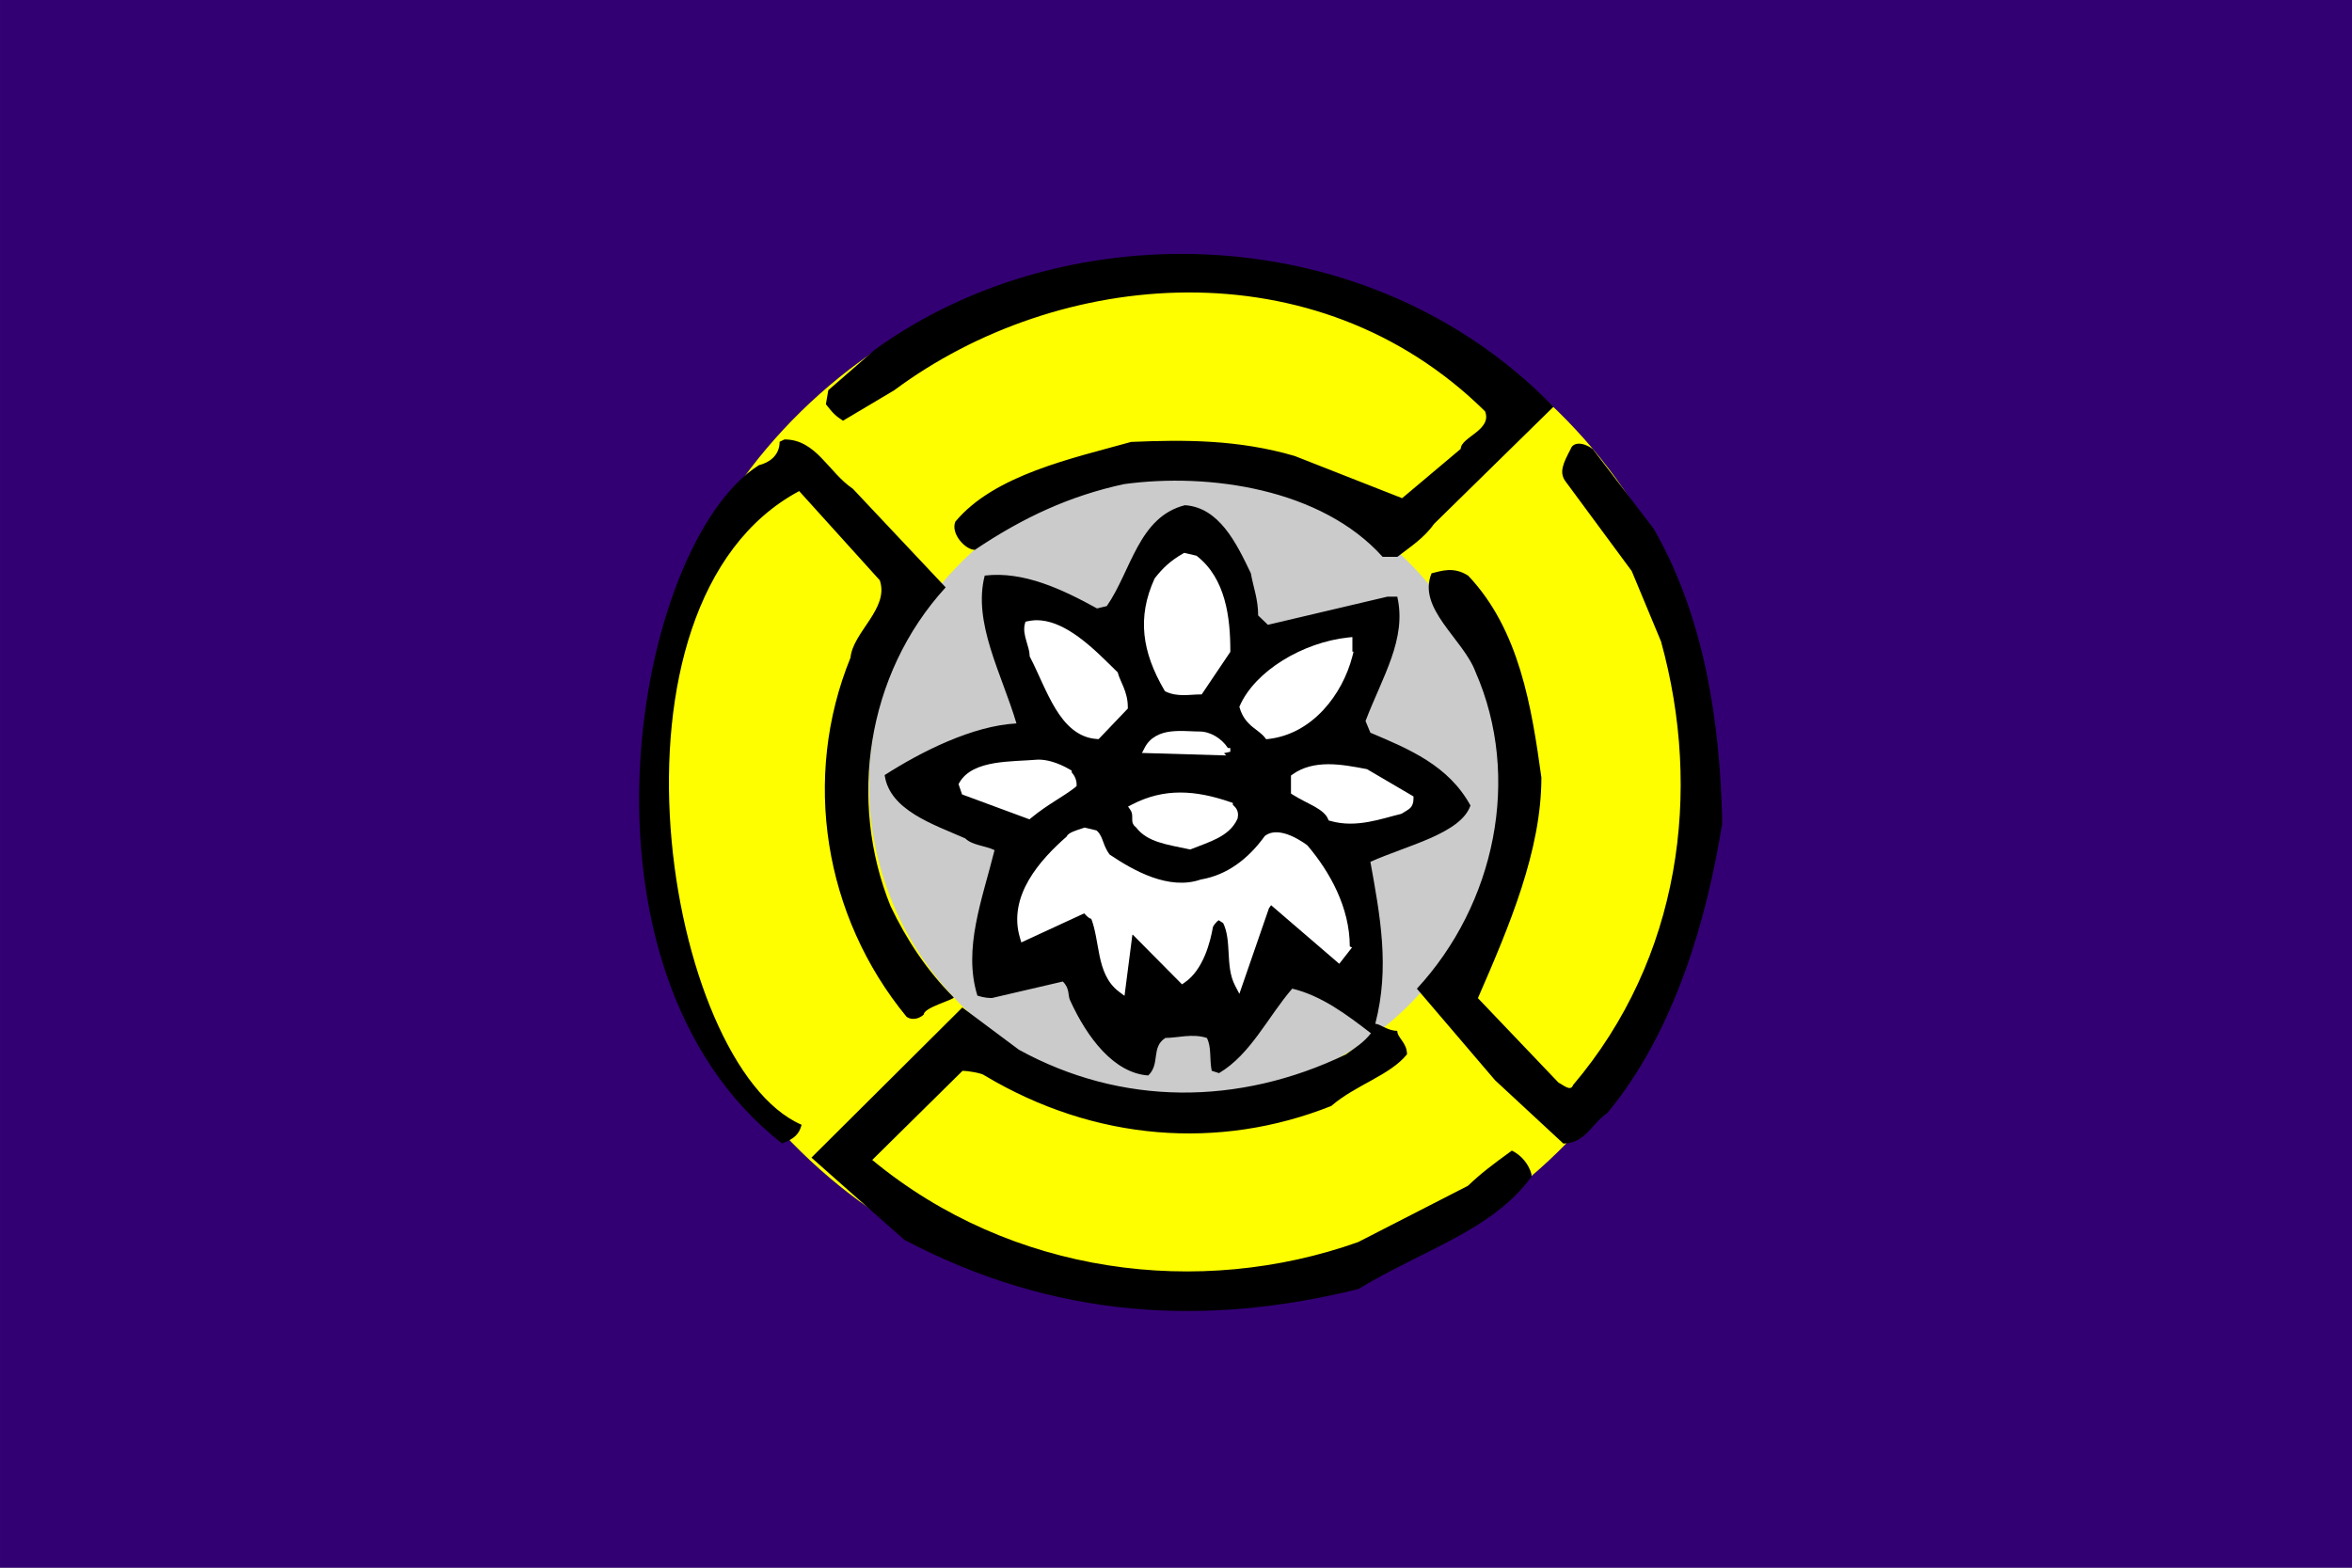
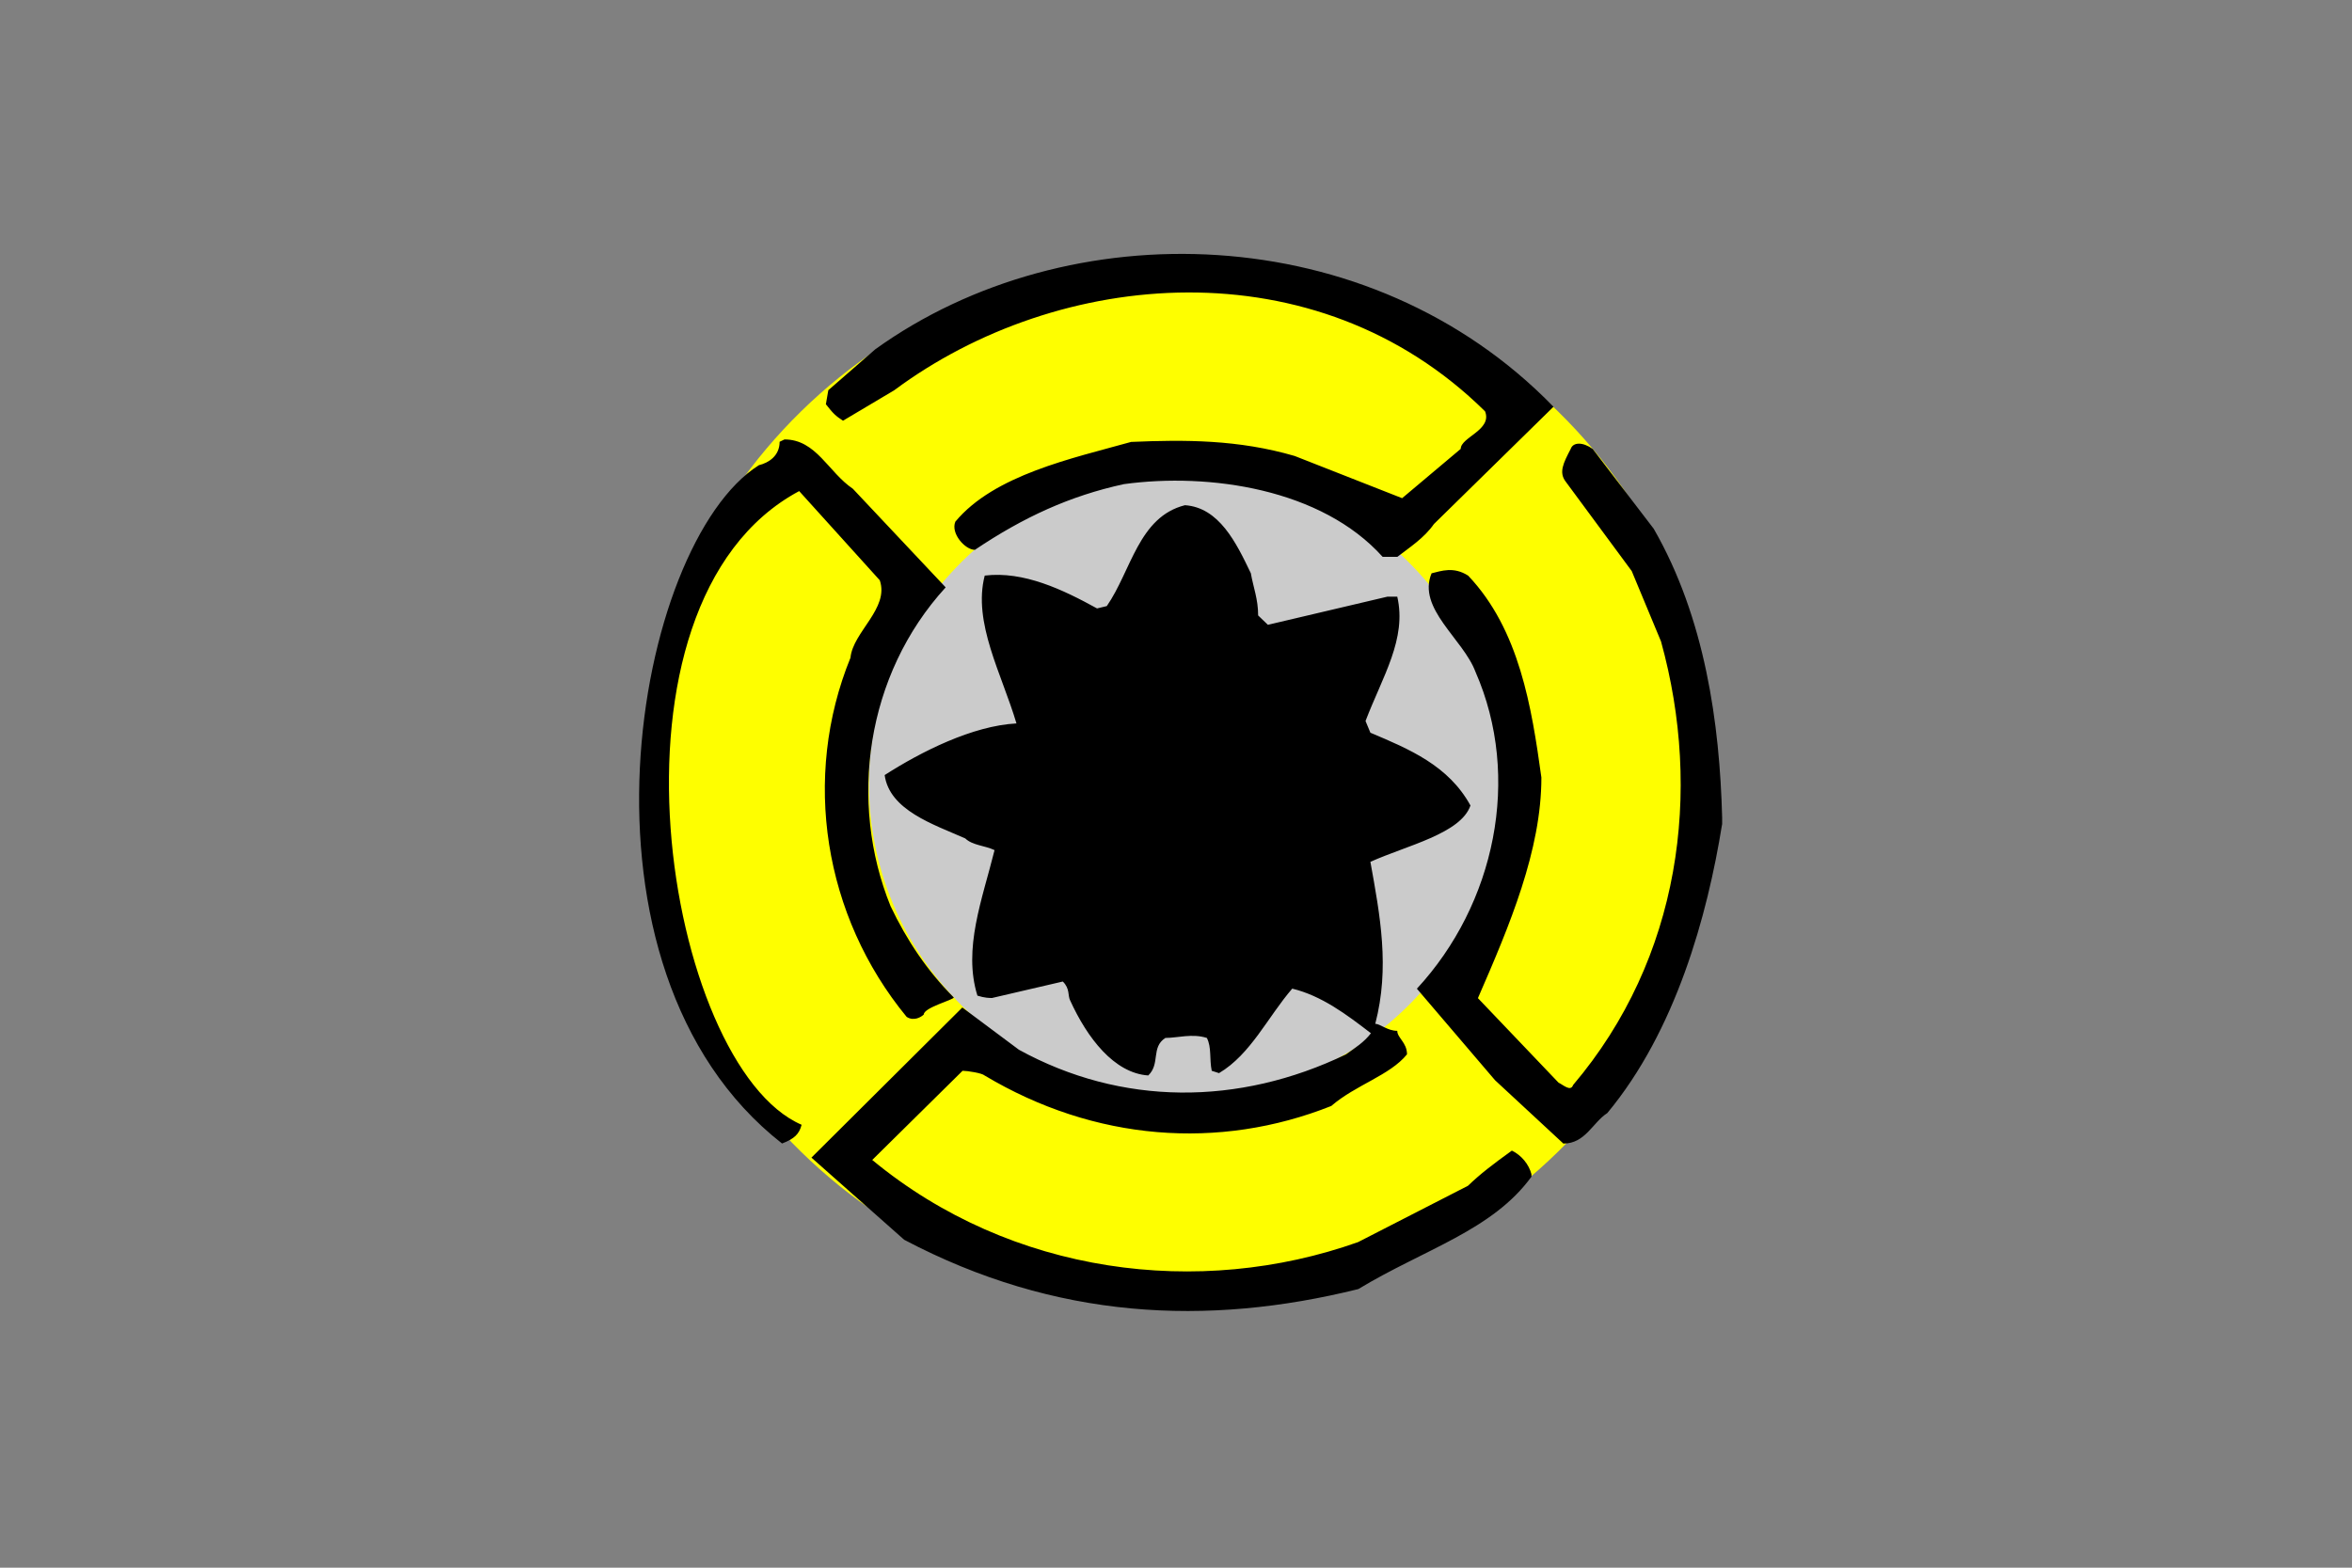
<svg xmlns="http://www.w3.org/2000/svg" xmlns:ns1="http://sodipodi.sourceforge.net/DTD/sodipodi-0.dtd" xmlns:ns2="http://www.inkscape.org/namespaces/inkscape" xmlns:xlink="http://www.w3.org/1999/xlink" version="1.1" id="svg2" width="324" height="216" viewBox="0 0 324 216" ns1:docname="Flag of Rankoshi, Hokkaido.svg" ns2:version="0.92.3 (2405546, 2018-03-11)">
  <rect x="0" y="0" width="324" height="216" fill="#808080" stroke="none" />
  <defs id="defs6">
    <linearGradient id="linearGradient4145">
      <stop style="stop-color:#302888;stop-opacity:1" offset="0" id="stop4147" />
      <stop style="stop-color:#20c0ff;stop-opacity:1" offset="1" id="stop4149" />
    </linearGradient>
    <linearGradient xlink:href="#linearGradient4145" id="linearGradient4151" x1="3918.32" y1="3921.44" x2="3918.32" y2="3605.59" gradientUnits="userSpaceOnUse" gradientTransform="matrix(0.951,0,0,0.944,-354.662,269.97)" />
  </defs>
  <ns1:namedview pagecolor="#ffffff" bordercolor="#666666" borderopacity="1" objecttolerance="10" gridtolerance="10" guidetolerance="10" ns2:pageopacity="0" ns2:pageshadow="2" ns2:window-width="1920" ns2:window-height="1017" id="namedview4" showgrid="false" ns2:zoom="1.4142136" ns2:cx="-9.2600738" ns2:cy="-15.953512" ns2:window-x="-8" ns2:window-y="-8" ns2:window-maximized="1" ns2:current-layer="svg2" />
  <g id="g873" transform="translate(-211.518,248.936)">
-     <path id="path847" d="M 211.519,-248.936 H 535.519 V -32.936 H 211.519 Z" ns2:connector-curvature="0" style="fill:#330074;fill-opacity:1;stroke-width:1" />
    <path id="path849" d="m 300.227,-141.248 c 0,-39.775 33.143,-72.204 73.775,-72.204 40.642,0 73.775,32.44 73.775,72.204 0,39.775 -33.143,72.204 -73.775,72.204 -40.631,0 -73.775,-32.43 -73.775,-72.204" ns2:connector-curvature="0" style="fill:#fefe00;fill-opacity:1;stroke-width:1" />
    <path id="path851" d="m 331.217,-140.957 c 0,-23.825 19.553,-43.26 43.542,-43.26 23.978,0 43.542,19.435 43.542,43.26 0,23.836 -19.564,43.271 -43.542,43.271 -23.978,0 -43.542,-19.435 -43.542,-43.271" ns2:connector-curvature="0" style="fill:#cbcbcb;fill-opacity:1;stroke-width:1" />
    <path id="path853" d="m 341.789,-168.007 c -11.037,12.069 -13.385,29.62 -7.596,43.916 2.24,4.713 5.064,8.937 8.711,12.589 0,0.323 -4.133,1.384 -4.133,2.351 -0.335,0.323 -1.342,0.978 -2.359,0.323 -11.437,-13.9 -14.456,-32.991 -7.737,-49.482 0.335,-3.558 5.378,-6.794 4.036,-10.675 l -11.102,-12.287 c -28.945,15.481 -18.406,79.206 0.335,87.311 -0.335,1.29 -1.006,1.935 -2.694,2.58 -30.871,-24.158 -20.299,-82.65 -3.192,-93.46 1.342,-0.323 2.857,-1.28 2.857,-3.225 l 0.671,-0.323 c 4.372,0 6.049,4.526 9.414,6.794 l 12.779,13.577 m 106.961,32.669 c -2.023,12.61 -6.395,28.455 -15.809,39.775 -2.013,1.29 -3.019,4.203 -6.049,4.203 l -9.414,-8.729 -10.766,-12.61 c 10.766,-11.642 14.456,-29.1 8.072,-43.656 -1.688,-4.526 -8.072,-8.729 -6.049,-13.577 1.342,-0.323 3.03,-0.968 5.042,0.323 7.055,7.439 8.743,18.113 10.085,27.81 0,10.03 -4.372,20.371 -8.743,30.401 l 11.102,11.642 c 0.671,0.323 1.677,1.29 2.013,0.323 14.803,-17.458 17.832,-40.42 12.108,-61.114 l -4.036,-9.697 -9.078,-12.298 c -1.006,-1.29 -0.335,-2.591 0.671,-4.526 0.335,-0.968 1.688,-0.968 3.03,0 l 8.408,10.997 c 7.066,12.287 9.089,26.843 9.425,39.775 v 0.968 z m -23.21,-57.555 -16.48,16.168 c -1.342,1.935 -3.365,3.225 -5.042,4.526 h -2.023 c -8.408,-9.374 -23.881,-11.632 -35.654,-10.019 -7.401,1.613 -13.785,4.526 -20.516,9.052 -1.353,0 -3.365,-2.268 -2.694,-3.881 5.378,-6.461 16.144,-8.729 24.216,-10.987 7.401,-0.323 14.803,-0.323 22.528,1.935 l 14.803,5.816 8.072,-6.794 c 0,-1.613 4.372,-2.591 3.354,-5.171 -23.307,-23.003 -58.799,-19.705 -81.381,-2.913 l -7.066,4.203 c -1.006,-0.655 -1.342,-0.968 -2.359,-2.268 l 0.335,-1.935 6.46,-5.629 c 26.543,-19.102 68.094,-18.166 93.425,7.897 m -2.997,106.059 c -5.378,7.439 -14.803,10.03 -23.881,15.523 -20.851,5.171 -41.702,4.203 -62.554,-6.794 l -12.779,-11.32 20.786,-20.683 7.791,5.816 c 14.121,7.761 30.265,7.761 45.057,0.645 1.342,-0.968 2.424,-1.613 3.441,-2.913 -3.365,-2.591 -6.795,-5.171 -10.842,-6.149 -3.354,3.881 -5.713,9.052 -10.085,11.642 l -1.006,-0.323 c -0.335,-1.613 0,-3.236 -0.671,-4.526 -2.013,-0.645 -4.036,0 -5.713,0 -2.013,1.29 -0.671,3.558 -2.359,5.171 -4.707,-0.323 -8.408,-5.171 -10.766,-10.352 -0.335,-0.645 0,-1.613 -1.006,-2.591 l -9.749,2.268 c -0.335,0 -1.006,0 -2.013,-0.323 -2.013,-6.471 0.671,-13.255 2.359,-20.049 -1.342,-0.645 -3.03,-0.645 -4.036,-1.613 -4.372,-1.935 -10.431,-3.881 -11.102,-8.729 5.042,-3.236 12.108,-6.794 18.157,-7.116 -2.013,-6.794 -6.049,-13.9 -4.372,-20.371 5.378,-0.645 10.766,1.935 15.473,4.526 l 1.342,-0.323 c 3.365,-4.848 4.372,-12.287 10.766,-13.9 4.707,0.323 7.066,5.171 9.078,9.374 0.335,1.935 1.006,3.548 1.006,5.816 l 1.342,1.29 16.48,-3.881 h 1.342 c 1.342,5.816 -2.023,10.987 -4.372,17.136 l 0.671,1.613 c 5.378,2.268 10.766,4.526 13.785,10.03 -1.342,3.881 -8.743,5.493 -13.785,7.761 1.342,7.439 2.694,14.555 0.671,22.317 0.671,0 1.677,0.968 3.03,0.968 0,0.968 1.342,1.613 1.342,3.236 -2.359,2.913 -7.066,4.203 -10.431,7.116 -15.473,6.149 -32.624,4.848 -47.762,-4.203 -0.335,-0.323 -2.359,-0.645 -3.03,-0.645 l -12.444,12.287 c 19.174,15.845 45.068,19.081 66.925,11.32 l 15.138,-7.761 c 1.677,-1.613 3.365,-2.913 6.049,-4.848 1.342,0.645 2.359,1.935 2.694,3.236 v 0.323 z" ns2:connector-curvature="0" style="fill:#000000;stroke-width:1" />
-     <path id="path855" d="m 373.828,-148.219 c -0.346,0.01 -0.703,0.031 -1.05,0.073 -1.396,0.166 -2.813,0.759 -3.571,2.226 l -0.379,0.728 11.61,0.343 -0.314,-0.312 0.876,-0.198 v -0.51 l -0.335,-0.01 c -0.866,-1.332 -2.424,-2.268 -3.906,-2.268 -0.844,0 -1.872,-0.094 -2.932,-0.073 z m 0.281,8.479 c -2.229,0 -4.415,0.489 -6.676,1.665 l -0.519,0.271 0.325,0.468 c 0.249,0.364 0.249,0.697 0.249,1.103 0,0.198 -0.011,0.416 0.054,0.666 0.065,0.218 0.227,0.447 0.454,0.603 0.757,1.03 1.861,1.644 3.095,2.05 1.277,0.427 2.727,0.666 4.22,0.988 l 0.173,0.031 0.162,-0.062 c 1.147,-0.468 2.413,-0.874 3.571,-1.477 1.147,-0.593 2.197,-1.405 2.759,-2.674 l 0.043,-0.104 v -0.104 c 0.141,-0.583 -0.087,-1.103 -0.335,-1.394 -0.141,-0.156 -0.26,-0.271 -0.335,-0.333 0,-0.01 0,0 0,-0.01 v -0.25 l -0.357,-0.125 c -2.391,-0.822 -4.653,-1.311 -6.882,-1.311 z" ns2:connector-curvature="0" style="fill:#ffffff;fill-opacity:1;stroke-width:1" />
-     <path id="path857" d="m 374.661,-172.762 -0.195,0.104 c -1.742,0.999 -2.824,2.05 -3.852,3.371 l -0.032,0.052 -0.032,0.052 c -2.413,5.316 -1.71,10.082 1.363,15.346 l 0.087,0.135 0.151,0.073 c 1.569,0.749 3.354,0.375 4.61,0.375 h 0.292 l 3.95,-5.868 v -0.156 c 0,-4.578 -0.649,-9.925 -4.566,-13.015 l -0.097,-0.073 z m -20.646,9.291 c -0.303,0.021 -0.606,0.062 -0.909,0.125 l -0.325,0.073 -0.087,0.312 c -0.206,0.812 0,1.623 0.216,2.362 0.216,0.749 0.444,1.446 0.444,1.966 v 0.125 l 0.054,0.104 c 1.158,2.226 2.164,4.9 3.506,7.106 1.342,2.206 3.095,4.006 5.681,4.182 l 0.26,0.021 4.025,-4.214 v -0.208 c 0,-2.122 -1.06,-3.517 -1.353,-4.651 l -0.043,-0.146 -0.108,-0.094 c -1.331,-1.28 -3.192,-3.246 -5.313,-4.786 -1.58,-1.144 -3.344,-2.091 -5.14,-2.258 -0.303,-0.031 -0.606,-0.031 -0.909,-0.021 z m 43.802,2.31 -0.606,0.062 c -6.233,0.676 -12.757,4.588 -14.889,9.374 l -0.076,0.177 0.054,0.177 c 0.368,1.238 1.05,1.998 1.72,2.559 0.671,0.551 1.298,0.936 1.731,1.488 l 0.184,0.239 0.314,-0.031 c 6.027,-0.687 10.182,-6.066 11.567,-11.392 l 0.162,-0.645 h -0.162 z m -43.261,16.886 h -0.022 c -1.818,0.156 -4.025,0.156 -6.027,0.489 -2.002,0.343 -3.885,1.03 -4.837,2.695 l -0.108,0.198 0.487,1.415 9.284,3.433 0.238,-0.198 c 2.305,-1.894 4.307,-2.851 6.038,-4.193 l 0.022,-0.021 0.022,-0.021 0.173,-0.156 v -0.218 c 0,-0.603 -0.227,-1.051 -0.422,-1.342 -0.108,-0.135 -0.195,-0.25 -0.238,-0.302 -0.011,-0.021 -0.011,-0.021 -0.011,-0.031 v -0.229 l -0.26,-0.156 c -1.742,-0.999 -3.192,-1.363 -4.317,-1.363 z m 39.939,0.635 c -1.753,0.01 -3.463,0.354 -4.923,1.405 l -0.216,0.156 v 2.476 l 0.238,0.156 c 1.06,0.676 2.164,1.165 3.051,1.665 0.887,0.51 1.526,1.02 1.796,1.644 l 0.097,0.239 0.249,0.073 c 3.582,1.03 7.077,-0.333 9.695,-0.957 l 0.097,-0.031 0.076,-0.042 c 0.476,-0.312 0.812,-0.458 1.125,-0.749 0.314,-0.302 0.454,-0.759 0.454,-1.301 v -0.291 l -0.26,-0.156 -6.135,-3.6 -0.087,-0.021 c -1.688,-0.323 -3.495,-0.666 -5.259,-0.666 z m -33.565,8.729 -0.151,0.052 c -0.498,0.156 -1.006,0.323 -1.428,0.499 -0.206,0.083 -0.39,0.177 -0.563,0.302 -0.119,0.083 -0.249,0.198 -0.325,0.375 -1.839,1.613 -3.841,3.631 -5.205,5.962 -1.396,2.393 -2.11,5.14 -1.223,8.042 l 0.173,0.593 8.667,-4.006 c 0.379,0.416 0.66,0.697 0.974,0.759 0.573,1.488 0.768,3.288 1.136,5.077 0.39,1.862 1.017,3.714 2.683,4.963 l 0.757,0.562 1.082,-8.396 0.054,-0.031 6.784,6.846 0.379,-0.26 c 2.586,-1.779 3.527,-5.629 3.885,-7.647 0.13,-0.26 0.346,-0.541 0.552,-0.739 0.087,-0.083 0.162,-0.135 0.238,-0.187 l 0.617,0.395 c 0.563,1.144 0.671,2.559 0.747,4.058 0.087,1.529 0.151,3.142 0.898,4.567 l 0.584,1.124 4.079,-11.798 0.292,-0.416 9.392,8.074 1.753,-2.247 -0.303,-0.146 c 0,-5.348 -2.748,-10.29 -5.832,-13.91 l -0.043,-0.042 -0.054,-0.042 c -0.703,-0.51 -1.656,-1.092 -2.662,-1.446 -1.006,-0.343 -2.142,-0.479 -3.03,0.156 l -0.065,0.052 -0.054,0.062 c -2.294,3.163 -5.194,5.327 -8.732,5.941 l -0.043,0.01 -0.043,0.01 c -4.361,1.498 -9.197,-1.207 -12.53,-3.454 -0.411,-0.551 -0.649,-1.113 -0.844,-1.654 -0.206,-0.562 -0.39,-1.124 -0.855,-1.571 l -0.108,-0.094 z" ns2:connector-curvature="0" style="fill:#ffffff;stroke-width:1" />
  </g>
</svg>